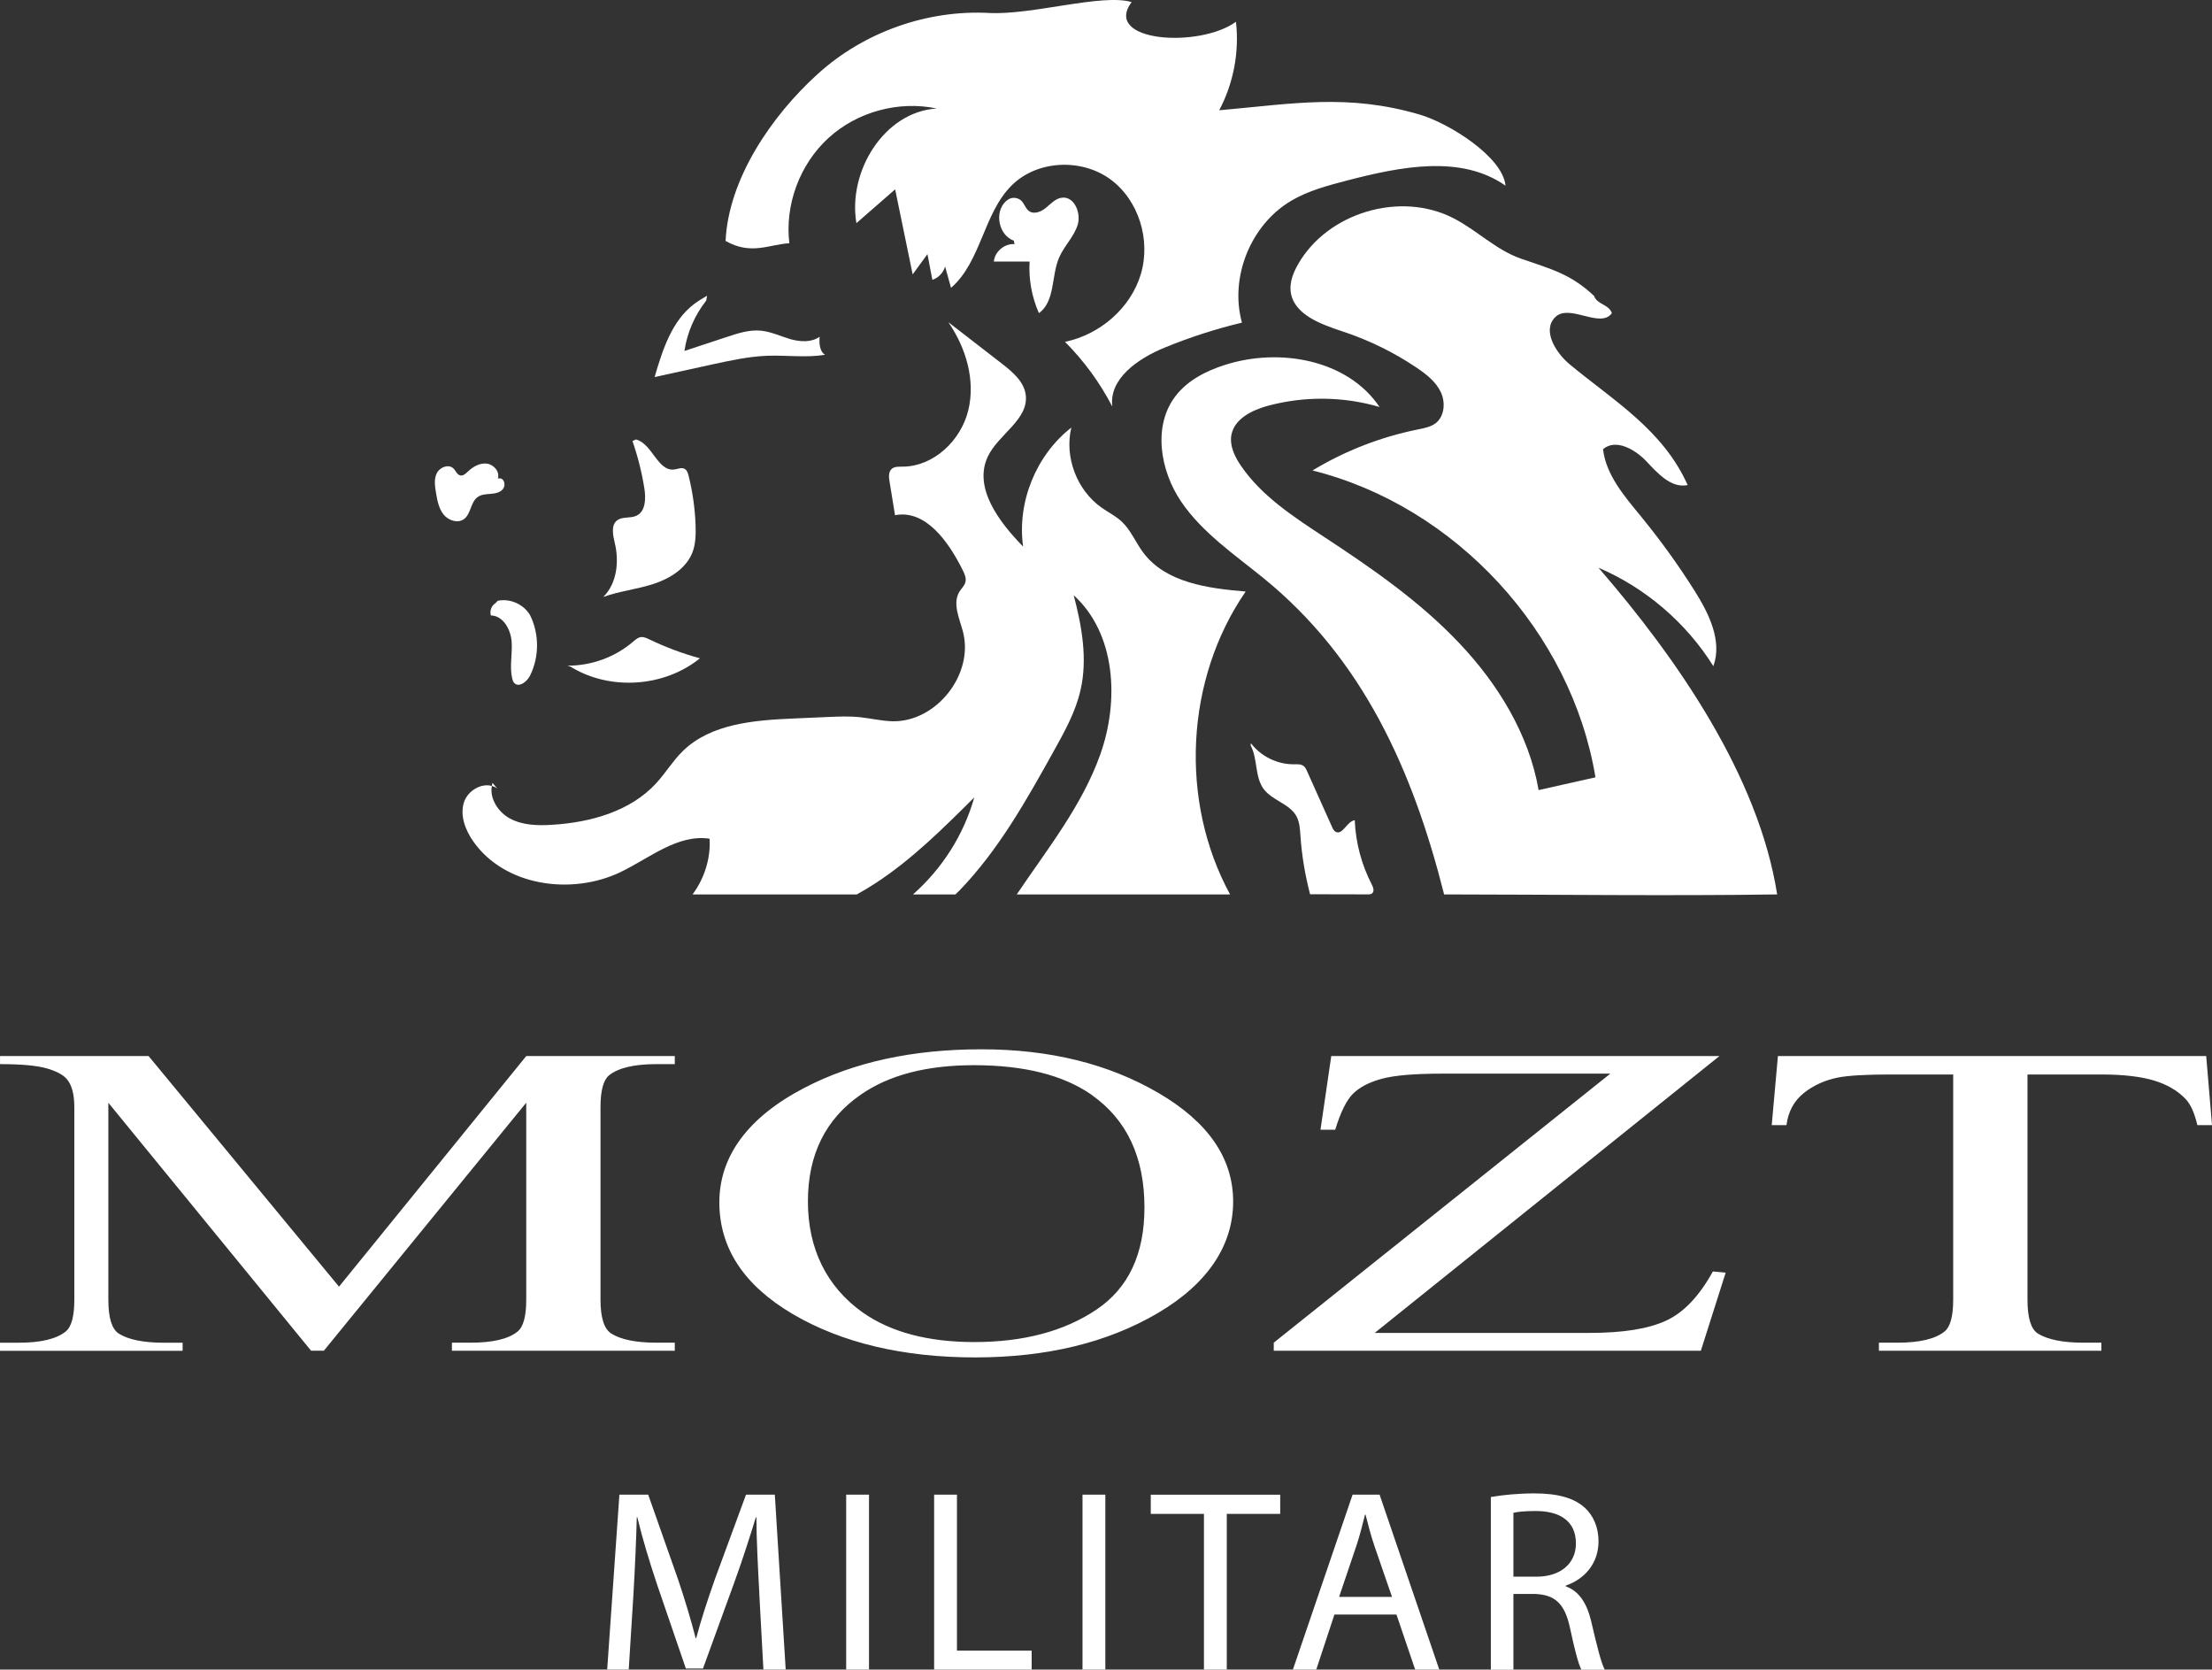
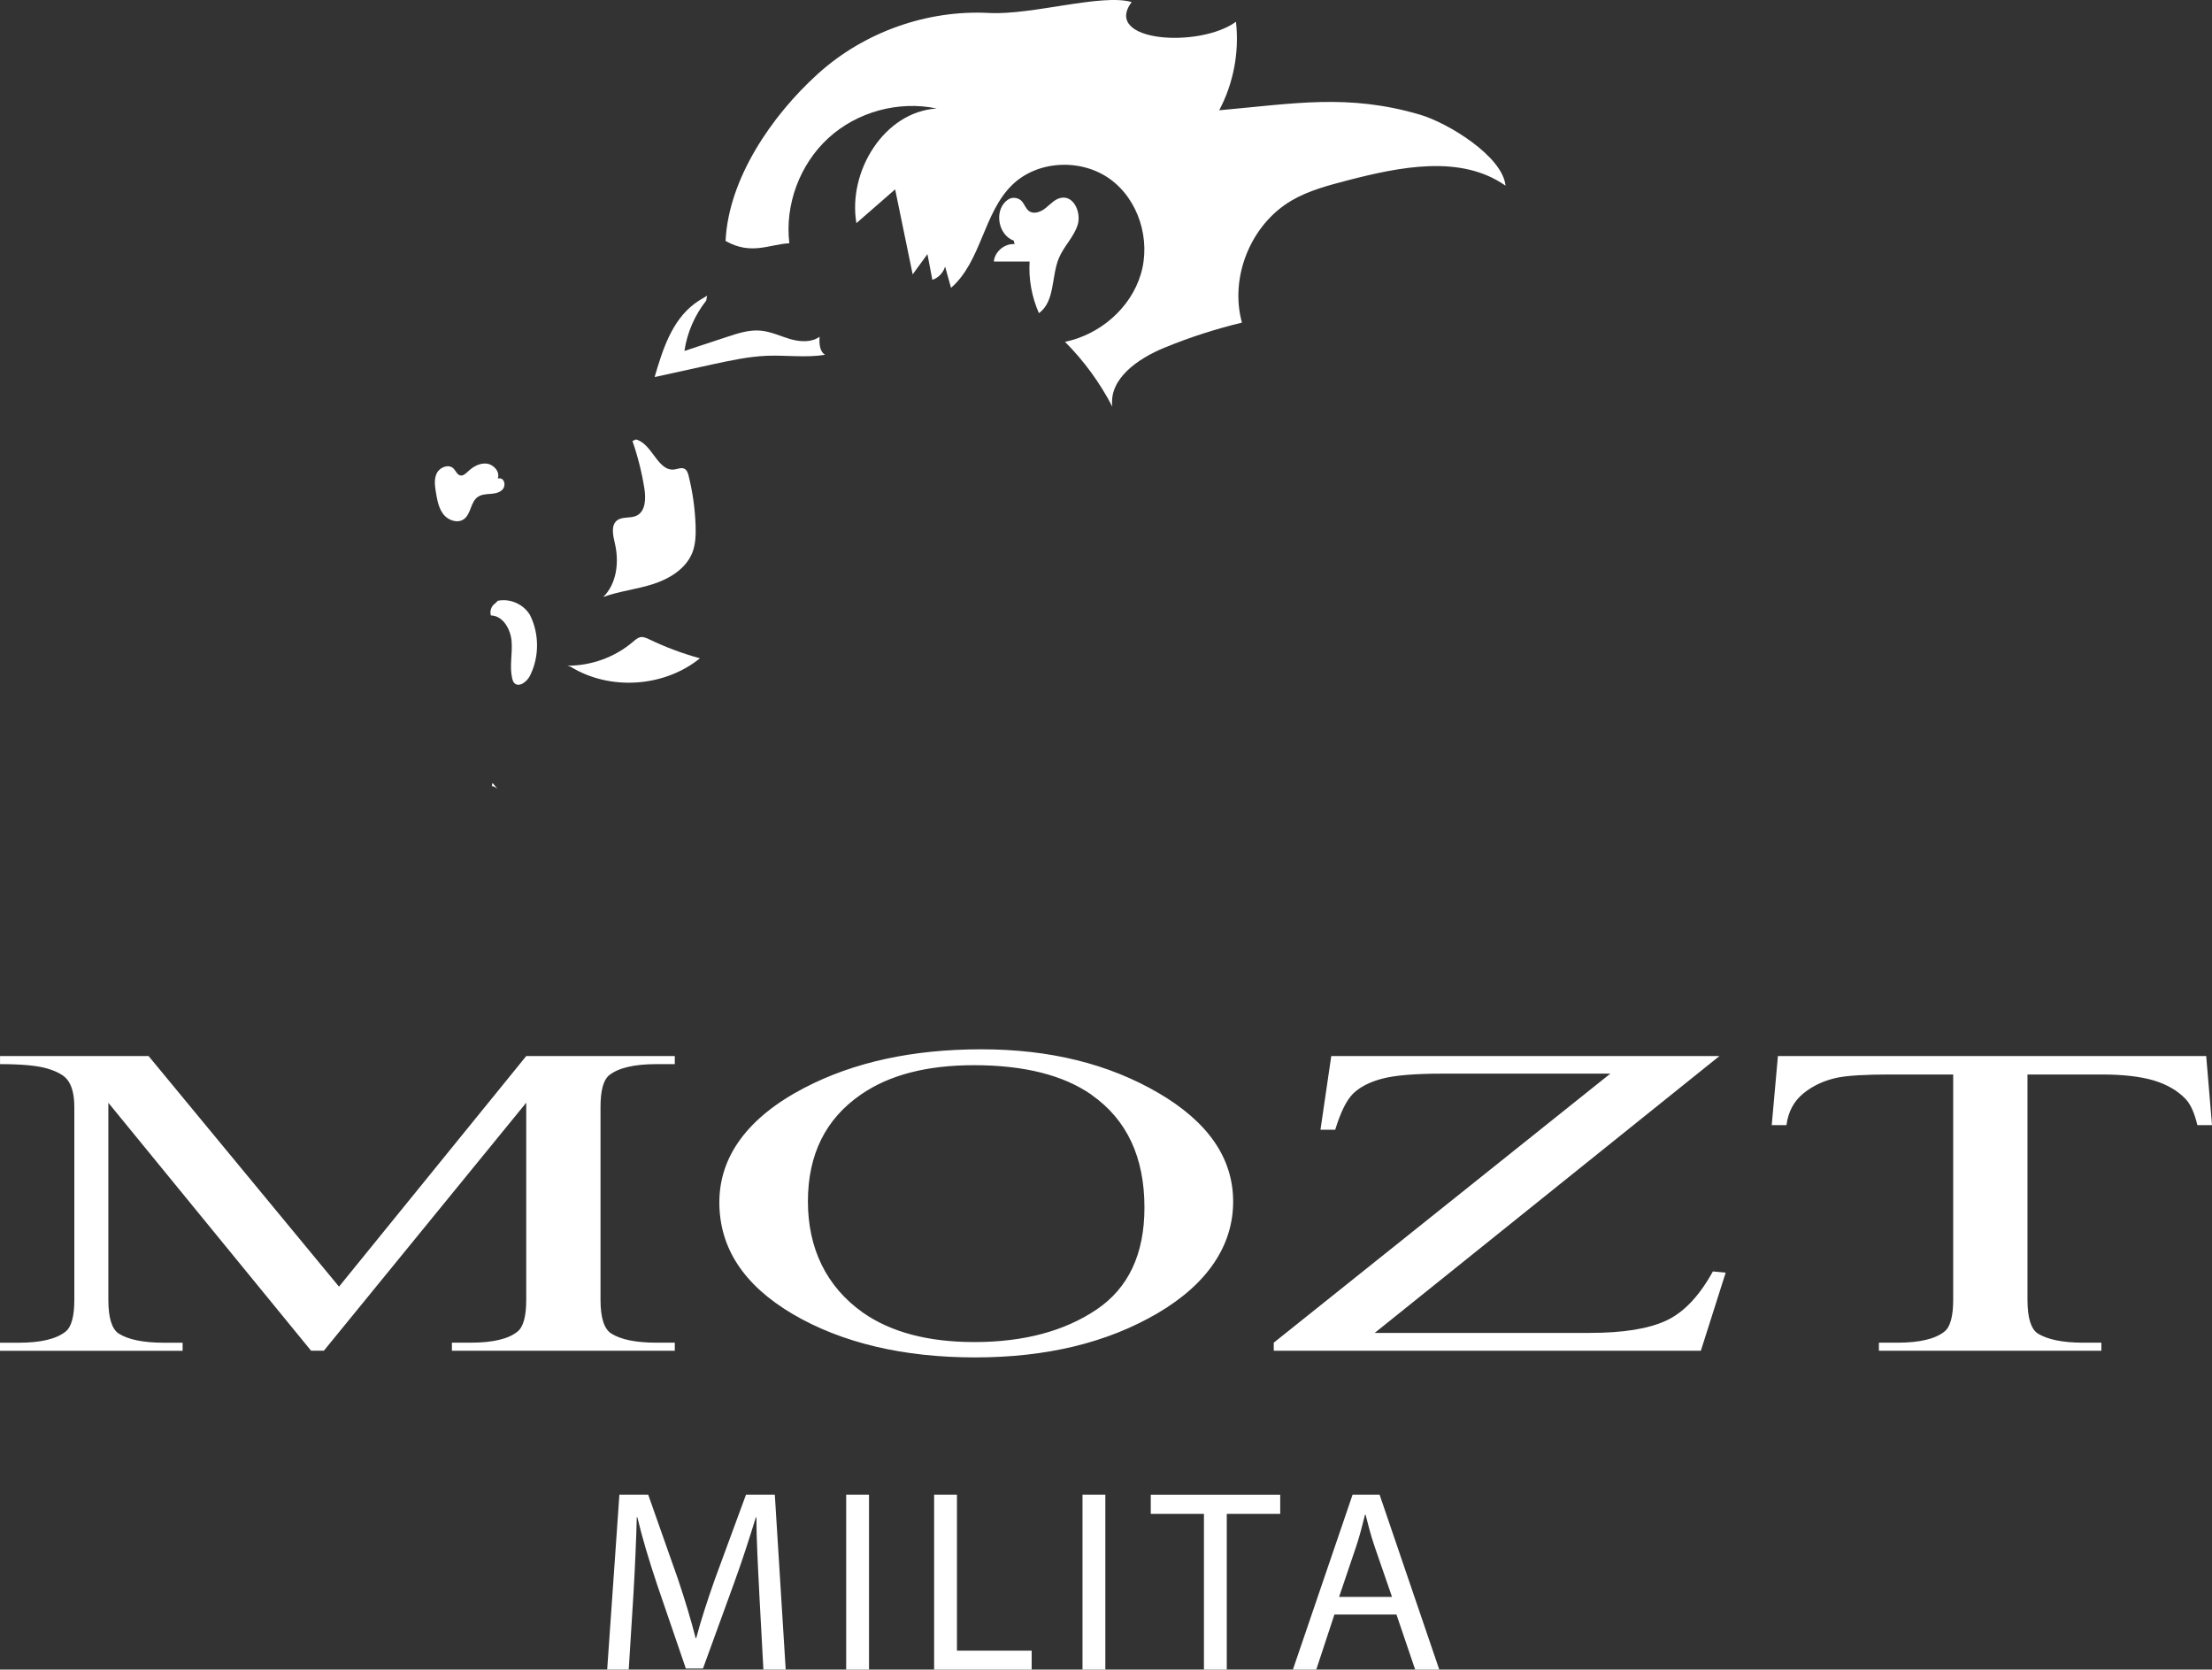
<svg xmlns="http://www.w3.org/2000/svg" id="Capa_1" viewBox="0 0 500 377.31">
  <rect x="0" y="0" width="500" height="377.31" fill="#333333" stroke="none" />
  <defs>
    <style>.cls-1{fill:#fff;}</style>
  </defs>
  <path class="cls-1" d="m111.97,136.33c-.88.55-1.33,1.74-1.01,2.75,2.78.06,4.5,3.18,4.69,5.95.2,2.77-.51,5.61.13,8.3.08.36.2.71.43.98,1.02,1.18,2.91-.21,3.6-1.63,2.11-4.23,2.11-9.44,0-13.67-1.43-2.45-4.51-3.83-7.3-3.24" />
  <path class="cls-1" d="m113.1,108.11c.99.17,1.22,1.67.55,2.45-.65.78-1.75.97-2.77,1.05-1,.07-2.09.12-2.91.71-1.62,1.17-1.5,3.81-3.08,4.98-1.4,1.03-3.51.35-4.61-1.01-1.09-1.35-1.43-3.16-1.72-4.88-.25-1.48-.5-3.1.16-4.45.66-1.36,2.64-2.16,3.75-1.12.55.53.85,1.46,1.61,1.61.64.11,1.2-.44,1.68-.88,1.15-1.11,2.68-1.98,4.26-1.8,1.58.19,3.01,1.82,2.52,3.33" />
  <path class="cls-1" d="m128.27,150.43c5.38.04,10.77-1.92,14.84-5.42.52-.43,1.05-.92,1.72-1.03.68-.09,1.34.22,1.96.52,3.66,1.76,7.49,3.19,11.42,4.27-8.1,6.56-20.39,7.36-29.25,1.89" />
  <path class="cls-1" d="m142.96,99.66c1.21,3.49,2.12,7.1,2.7,10.76.36,2.27.27,5.2-1.83,6.14-1.37.64-3.16.12-4.36,1.05-1.41,1.12-.91,3.34-.5,5.12,1.01,4.21.48,9.13-2.61,12.18,3.66-1.33,7.58-1.72,11.3-2.93,3.7-1.2,7.38-3.45,8.83-7.07.77-1.96.81-4.14.74-6.25-.14-3.73-.66-7.45-1.56-11.07-.15-.66-.39-1.4-1-1.67-.68-.31-1.44.06-2.18.17-3.82.57-5.01-5.82-8.74-6.78" />
  <path class="cls-1" d="m159.63,67.94c-2.59,3.27-4.31,7.23-4.92,11.37,3.19-1.06,6.38-2.1,9.57-3.16,2.51-.83,5.1-1.68,7.72-1.42,2.28.22,4.42,1.25,6.62,1.9,2.21.63,4.78.81,6.64-.53-.09,1.48-.04,3.29,1.24,4.08-4.32.7-8.73.06-13.11.22-4.19.17-8.29,1.07-12.38,1.95-4.36.94-8.7,1.9-13.04,2.86,1.8-6.18,3.9-12.77,9.05-16.6.9-.66,1.85-1.22,2.81-1.78" />
  <path class="cls-1" d="m164.04,54.47c5.77,3.25,9.78.76,14.38.5-1.04-8.72,2.36-17.85,8.84-23.78,6.48-5.93,15.88-8.49,24.48-6.67-11.87.74-20.14,14.19-18.16,25.91,2.92-2.55,5.84-5.1,8.76-7.64,1.31,6.4,2.64,12.81,3.96,19.22,1.11-1.52,2.23-3.05,3.34-4.58.37,1.94.74,3.87,1.11,5.81,1.37-.44,2.48-1.62,2.88-3.01.44,1.61.89,3.21,1.34,4.82,6.85-5.95,7.3-16.84,13.76-23.2,5.73-5.65,15.64-6.1,22.16-1.4,6.52,4.7,9.29,13.81,6.98,21.51-2.3,7.7-9.27,13.66-17.14,15.29,4.29,4.29,7.91,9.26,10.7,14.64-.81-6.34,5.86-10.88,11.76-13.31,5.69-2.34,11.58-4.24,17.54-5.67-2.83-10.26,1.98-22.16,11.18-27.57,3.9-2.29,8.35-3.44,12.73-4.59,11.92-3.08,25.6-5.86,35.67,1.21-.64-6.63-12.99-14.19-19.37-16.06-16.3-4.77-28.44-2.48-45.35-.98,3.23-6.08,4.57-13.15,3.79-20-8.32,6.04-30.23,4.54-23.59-4.45-6.64-1.99-22.48,2.97-32.2,2.46-14.03-.75-28.31,4.32-38.74,13.78-10.43,9.43-20.2,23.73-20.84,37.77" />
  <path class="cls-1" d="m229.33,55.17c-2.24-.18-4.48,1.68-4.68,3.93h8.08c-.24,3.99.49,8.02,2.11,11.67,3.68-2.66,2.77-8.33,4.53-12.49,1.11-2.63,3.34-4.7,4.21-7.41.87-2.71-.76-6.58-3.57-6.19-1.42.17-2.45,1.35-3.55,2.25-1.09.92-2.72,1.59-3.87.76-.78-.57-1.02-1.61-1.69-2.29-.7-.69-1.84-.89-2.72-.48-.3.14-.54.35-.8.55-2.69,2.45-1.66,7.69,1.77,8.91" />
-   <path class="cls-1" d="m360.29,66.84c-5.29-4.96-9.7-6.03-16.55-8.41-5.59-1.95-9.93-6.42-15.21-9.12-12-6.17-28.44-1.29-35.12,10.42-1.05,1.85-1.89,3.93-1.68,6.04.56,5.3,6.85,7.51,11.89,9.18,5.89,1.95,11.52,4.71,16.66,8.19,2.13,1.44,4.26,3.11,5.38,5.43,1.12,2.33.88,5.49-1.14,7.07-1.13.85-2.59,1.12-3.97,1.4-8.41,1.69-16.53,4.84-23.87,9.28,32.31,8.07,58.53,36.51,63.96,69.35-4.29.97-8.57,1.92-12.85,2.88-2.2-12.64-9.22-24.05-18.07-33.35-8.85-9.31-19.48-16.68-30.2-23.72-7.03-4.63-14.32-9.31-19.04-16.26-1.42-2.07-2.6-4.55-2.12-7.01.74-3.61,4.67-5.53,8.22-6.5,8.24-2.22,17.09-2.14,25.26.27-7.25-10.75-22.64-13.47-35-9.5-4.23,1.35-8.37,3.47-11.08,6.97-5.22,6.73-3.56,16.83,1.21,23.89,4.8,7.06,12.06,11.97,18.68,17.35,22.45,18.27,33.69,43.37,40.78,71.44,23.79.02,51.8.36,75.28,0-4.2-26.76-22.66-53.37-40.39-73.83,10.64,4.55,19.83,12.43,25.97,22.25,2.06-5.73-1.02-11.94-4.27-17.08-3.7-5.86-7.75-11.47-12.13-16.81-3.73-4.55-7.86-9.31-8.54-15.15,2.87-2.45,7.23.03,9.81,2.75,2.57,2.75,5.65,6.14,9.32,5.36-5.6-12.49-16.63-18.98-26.62-27.24-3.29-2.73-6.36-7.82-3.26-10.76,3.2-3.05,10.18,2.74,12.75-.85-.69-2.05-3.34-1.88-4.04-3.93" />
-   <path class="cls-1" d="m282.68,168.43c1.65,3.05.9,7.12,2.98,9.91,1.97,2.59,5.87,3.31,7.41,6.15.69,1.33.78,2.87.88,4.36.3,4.47,1.05,8.9,2.18,13.24,4.32.01,8.65.02,12.96.03.38.01.78,0,1.08-.25.54-.47.23-1.35-.1-2-2.31-4.47-3.64-9.46-3.84-14.51-1.79.24-2.75,3.48-4.33,2.61-.41-.22-.63-.7-.81-1.11-1.88-4.19-3.76-8.37-5.63-12.55-.2-.46-.42-.93-.82-1.22-.58-.43-1.37-.38-2.1-.37-3.77.06-7.49-1.76-9.78-4.75" />
-   <path class="cls-1" d="m140.32,197.05c6.57-3.16,12.88-8.6,20.08-7.51.26,4.48-1.19,8.99-3.86,12.6h37.12c1.44-.79,2.83-1.63,4.2-2.52,8.28-5.39,15.34-12.43,22.36-19.41-2.37,8.45-7.28,16.13-13.86,21.93h9.59c.31-.3.62-.59.92-.89,8.84-9.14,15.14-20.4,21.32-31.51,2.46-4.42,4.95-8.89,6.06-13.82,1.61-7.03.29-14.41-1.55-21.4,9.54,8.68,10.33,23.84,6,36-4.13,11.59-12,21.4-18.88,31.62h48.23c-11.51-21.11-10.13-48.66,3.52-68.46-8.49-.71-18.03-1.97-23.14-8.78-1.74-2.32-2.83-5.16-4.97-7.11-1.33-1.22-2.97-2.01-4.42-3.04-5.62-3.93-8.48-11.45-6.88-18.12-7.99,6.24-12.29,16.87-10.9,26.89-5.44-5.57-11.32-13.33-7.96-20.37,2.42-5.04,9.23-8.33,8.56-13.88-.37-3.03-2.98-5.21-5.38-7.08-4.05-3.13-8.09-6.25-12.12-9.38,3.99,5.78,6.18,13.12,4.5,19.95-1.67,6.82-7.83,12.68-14.86,12.7-.88,0-1.86-.05-2.49.55-.7.69-.61,1.83-.44,2.8.41,2.54.83,5.07,1.24,7.62,6.96-1.35,12.16,6.08,15.31,12.44.4.82.82,1.71.62,2.6-.17.85-.87,1.46-1.34,2.18-1.68,2.68-.04,6.06.77,9.12,2.51,9.6-5.99,20.41-15.91,20.23-2.47-.06-4.91-.66-7.37-.92-2.46-.26-4.95-.15-7.42-.04-2.51.11-5.03.22-7.54.33-8.94.39-18.78,1.14-25.16,7.43-2.22,2.19-3.83,4.9-5.95,7.21-5.87,6.39-14.93,8.87-23.6,9.39-3.23.2-6.62.11-9.46-1.43-2.63-1.42-4.61-4.46-4.09-7.35-2.42-.7-5.43,1.09-6.28,3.64-.98,2.99.27,6.3,2.09,8.89,7.08,10.11,22.21,12.26,33.34,6.91Z" />
  <path class="cls-1" d="m111.34,176.93c-.07.22-.13.43-.17.68.45.11.86.31,1.24.61l-1.07-1.28Z" />
  <path class="cls-1" d="m70.32,305.25l-45.83-56.04v44.51c0,4.09.79,6.64,2.36,7.66,2.15,1.36,5.57,2.06,10.23,2.06h4.2v1.82H0v-1.82h4.21c5.01,0,8.56-.85,10.66-2.55,1.28-1.05,1.93-3.44,1.93-7.17v-43.52c0-2.94-.58-5.07-1.74-6.39-.82-.93-2.32-1.74-4.5-2.37-2.2-.63-5.71-.96-10.55-.96v-1.82h33.58l43.04,52.11,42.32-52.11h33.58v1.82h-4.12c-5.07,0-8.65.85-10.75,2.54-1.27,1.06-1.92,3.45-1.92,7.17v43.52c0,4.09.81,6.64,2.45,7.66,2.15,1.36,5.55,2.06,10.22,2.06h4.12v1.82h-50.38v-1.82h4.2c5.08,0,8.63-.85,10.68-2.55,1.27-1.05,1.92-3.44,1.92-7.17v-44.51l-45.74,56.04h-2.88Zm111.52-59.42c11.13-5.8,24.45-8.7,39.96-8.7s28.73,3.28,40.01,9.84c11.28,6.58,16.93,14.77,16.93,24.58s-5.68,18.52-17.04,25.2c-11.38,6.68-25.13,10.01-41.29,10.01s-30.04-3.25-41.16-9.76c-11.09-6.52-16.65-14.95-16.65-25.3s6.41-19.2,19.24-25.87h0Zm64.88,1.56c-6.41-4.45-15.26-6.67-26.58-6.67-10.62,0-19.13,2.2-25.53,6.63-8,5.5-11.99,13.56-11.99,24.16s4.15,19.24,12.41,25.11c6.36,4.45,14.77,6.67,25.19,6.67,11.14,0,20.33-2.44,27.6-7.32,7.25-4.86,10.87-12.56,10.87-23.08,0-11.39-3.98-19.89-11.99-25.49h0Zm141.95-8.74l-77.93,62.57h48.63c7.47,0,13.19-.91,17.19-2.75,3.99-1.82,7.53-5.54,10.62-11.14l2.89.28-5.61,17.64h-96.54v-1.82l76.08-60.8h-37.97c-6.29,0-10.85.39-13.69,1.16-2.82.76-4.96,1.88-6.47,3.34-1.48,1.45-2.83,4.17-4.06,8.18h-3.33l2.44-16.66h87.72Zm110.02,0l1.31,15.61h-3.31c-.65-2.74-1.52-4.7-2.64-5.88-1.8-1.9-4.2-3.3-7.21-4.21-2.99-.89-6.95-1.35-11.85-1.35h-16.7v50.89c0,4.09.78,6.64,2.35,7.66,2.23,1.36,5.64,2.06,10.25,2.06h4.1v1.82h-50.28v-1.82h4.18c5.03,0,8.59-.85,10.68-2.55,1.28-1.05,1.93-3.44,1.93-7.17v-50.89h-14.25c-5.55,0-9.49.24-11.81.69-3.04.62-5.63,1.82-7.8,3.58-2.16,1.77-3.44,4.16-3.83,7.17h-3.33l1.4-15.61h96.81Z" />
  <path class="cls-1" d="m171.63,359.95c-.29-5.51-.65-12.2-.65-17.07h-.12c-1.41,4.57-2.99,9.56-4.98,15.01l-6.98,19.18h-3.87l-6.45-18.83c-1.88-5.63-3.4-10.67-4.52-15.37h-.12c-.12,4.93-.41,11.49-.76,17.48l-1.06,16.95h-4.87l2.76-39.53h6.51l6.74,19.12c1.64,4.87,2.93,9.21,3.99,13.31h.12c1.06-3.99,2.46-8.33,4.22-13.31l7.04-19.12h6.51l2.46,39.53h-5.04l-.94-17.36Z" />
  <path class="cls-1" d="m196.43,337.78v39.53h-5.16v-39.53h5.16Z" />
  <path class="cls-1" d="m211.15,337.78h5.16v35.25h16.89v4.28h-22.05v-39.53Z" />
  <path class="cls-1" d="m249.85,337.78v39.53h-5.16v-39.53h5.16Z" />
  <path class="cls-1" d="m272.14,342.12h-12.02v-4.34h29.26v4.34h-12.08v35.19h-5.16v-35.19Z" />
  <path class="cls-1" d="m301.63,364.87l-4.1,12.43h-5.28l13.49-39.53h6.1l13.49,39.53h-5.45l-4.22-12.43h-14.02Zm13.02-3.99l-3.93-11.38c-.88-2.58-1.47-4.93-2.05-7.21h-.12c-.59,2.29-1.17,4.75-1.99,7.15l-3.87,11.44h11.96Z" />
-   <path class="cls-1" d="m336.99,338.31c2.58-.47,6.33-.82,9.79-.82,5.45,0,9.03,1.06,11.44,3.23,1.94,1.76,3.11,4.46,3.11,7.57,0,5.16-3.28,8.62-7.39,10.03v.18c2.99,1.06,4.81,3.87,5.75,7.98,1.29,5.51,2.23,9.33,3.05,10.85h-5.28c-.65-1.17-1.53-4.52-2.58-9.44-1.17-5.45-3.34-7.51-7.98-7.68h-4.81v17.12h-5.1v-39Zm5.1,18h5.22c5.45,0,8.91-2.99,8.91-7.51,0-5.1-3.69-7.33-9.09-7.33-2.46,0-4.16.18-5.04.41v14.43Z" />
</svg>